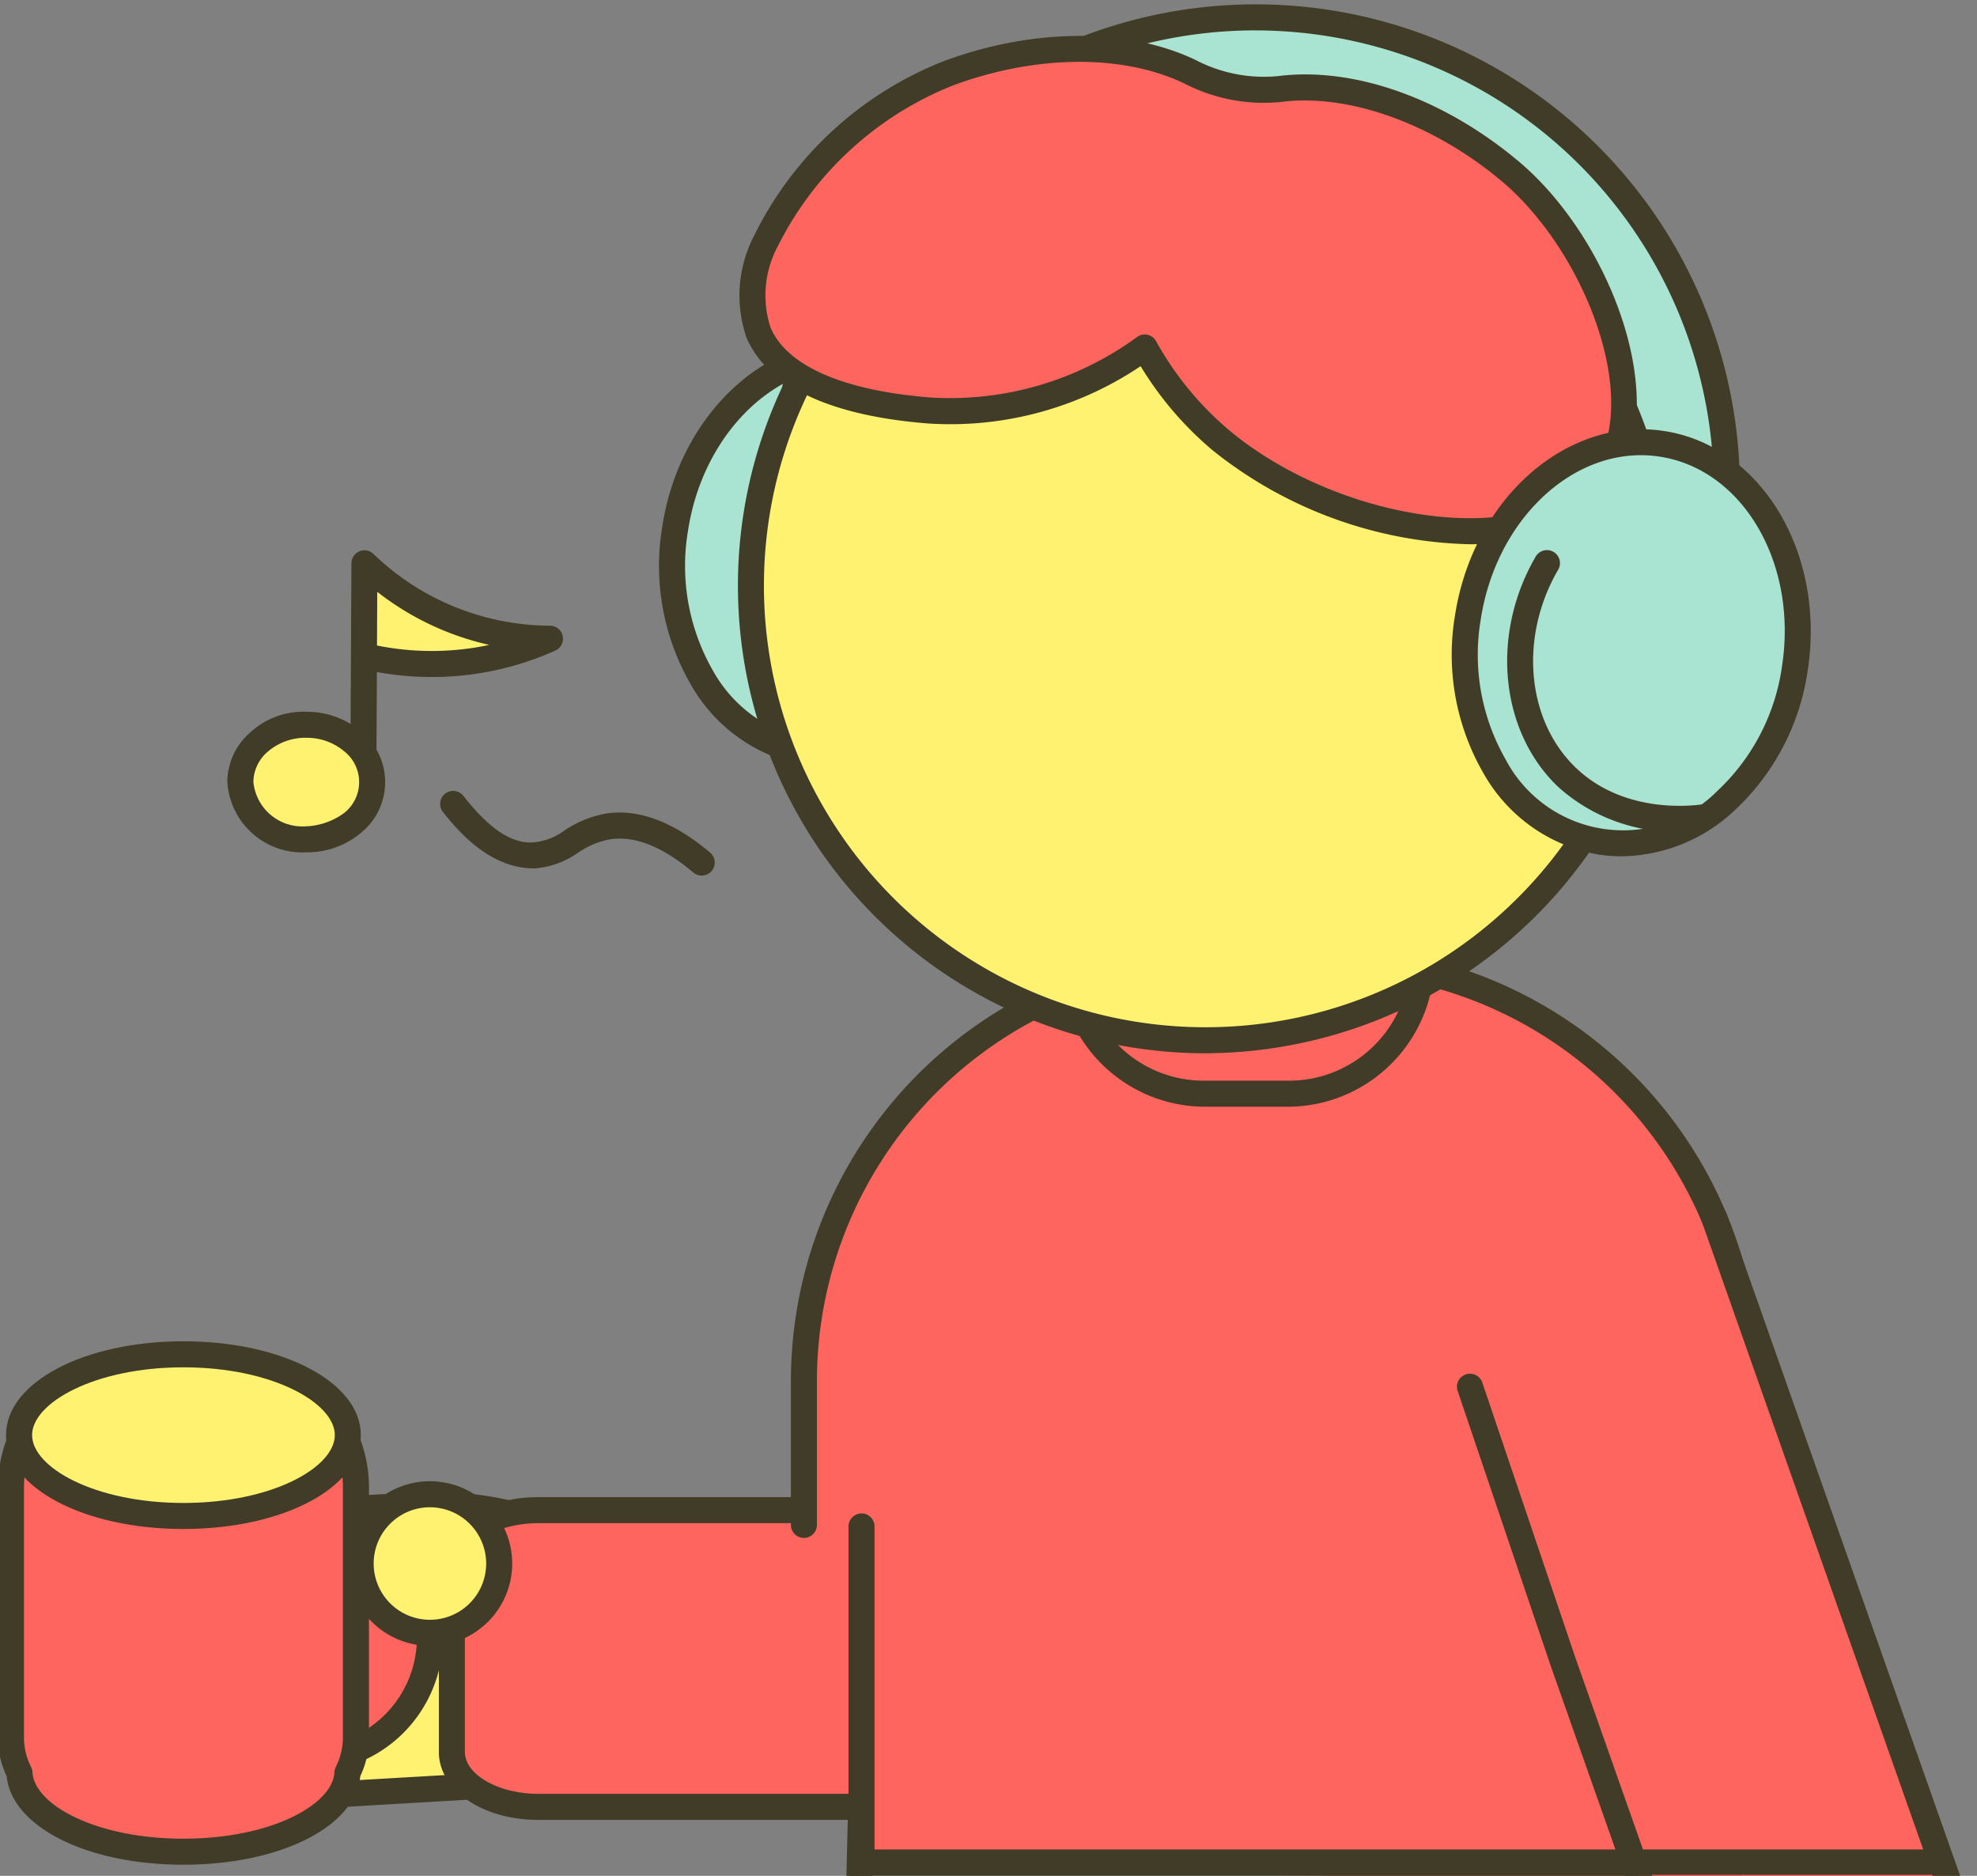
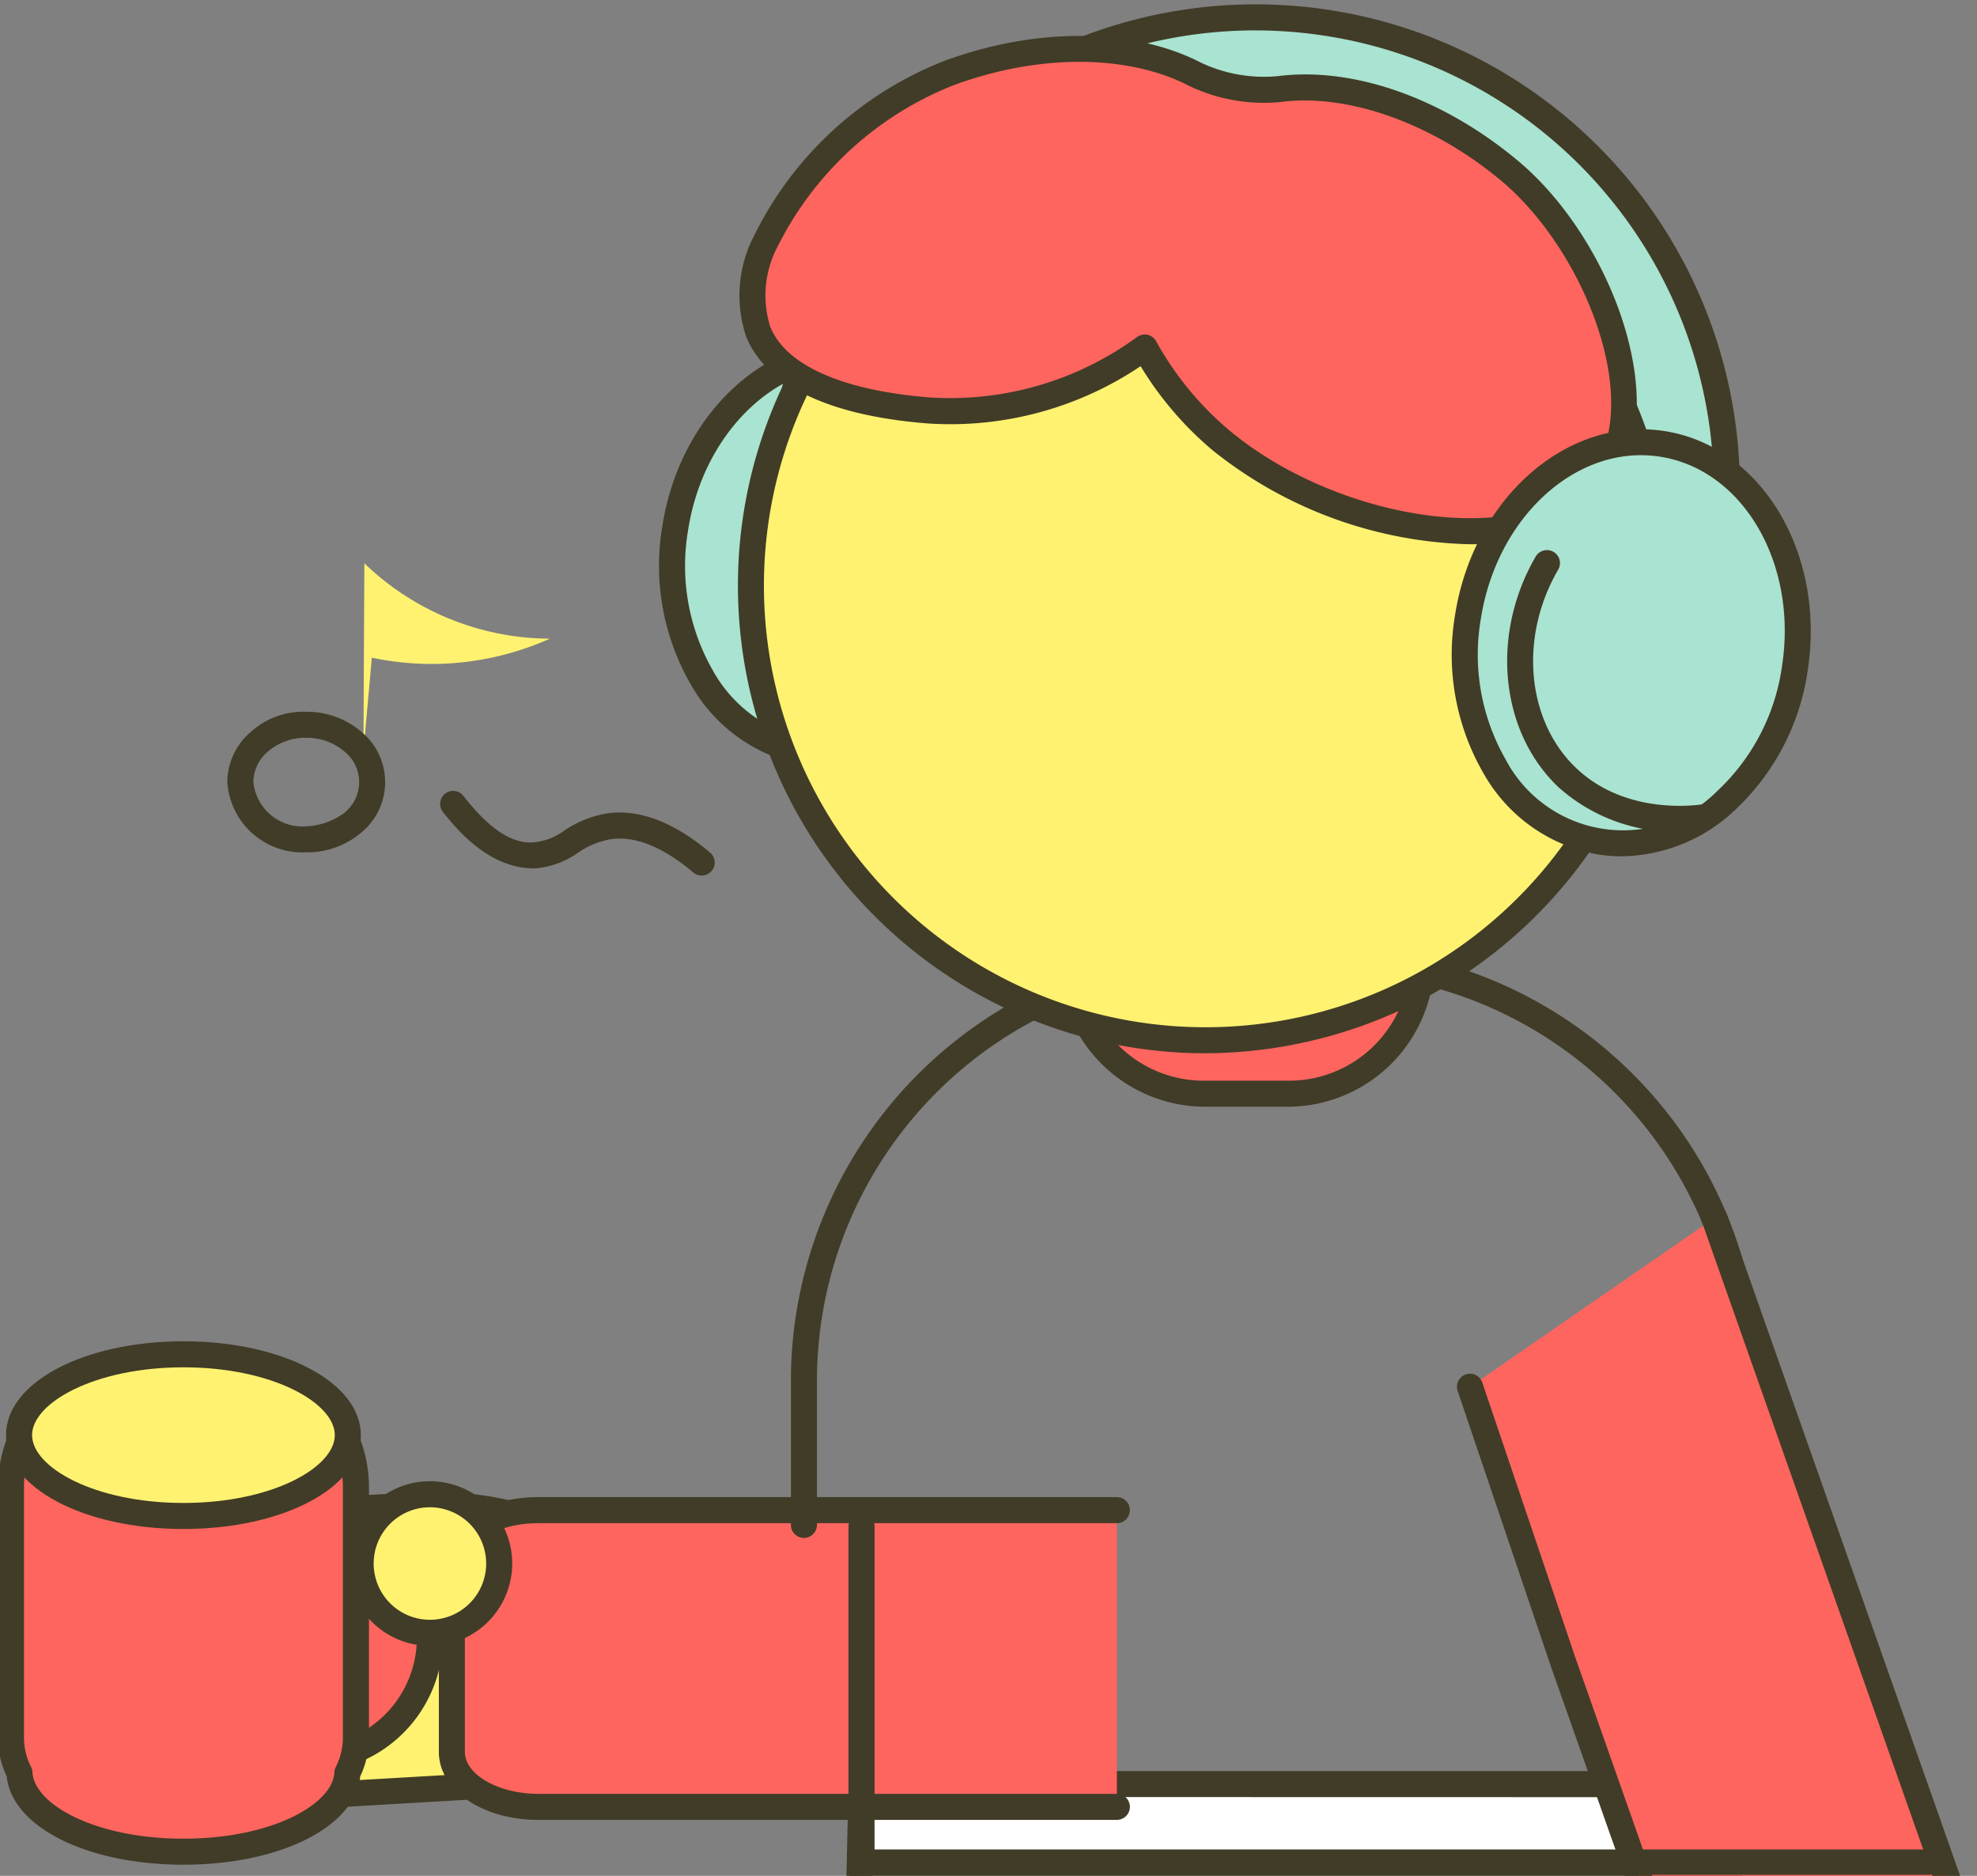
<svg xmlns="http://www.w3.org/2000/svg" width="117" height="111" viewBox="0 0 117 111">
  <rect x="0" y="0" width="117" height="111" fill="#808080" stroke="none" />
  <defs>
    <clipPath id="clip-path">
      <rect id="長方形_3887" data-name="長方形 3887" width="117" height="111" transform="translate(618 1379)" fill="#fff" stroke="#707070" stroke-width="1" />
    </clipPath>
  </defs>
  <g id="illust" transform="translate(-618 -1379)">
    <g id="マスクグループ_33" data-name="マスクグループ 33" clip-path="url(#clip-path)">
      <g id="illust-man01" transform="translate(617.879 1379.258)">
        <g id="グループ_4725" data-name="グループ 4725" transform="translate(0 0)">
-           <path id="パス_16140" data-name="パス 16140" d="M12.65,82.305,4.357,91.072a6.576,6.576,0,0,0-1.769,4.513v2.864a6.219,6.219,0,0,0,6.037,6.385H29.176a6.217,6.217,0,0,0,6.035-6.385V82.305Z" transform="translate(2.728 86.769)" fill="#fff271" />
          <path id="パス_16141" data-name="パス 16141" d="M29.571,106H9.023a7,7,0,0,1-6.81-7.155V95.983A7.307,7.307,0,0,1,4.191,90.94l8.525-9.01H36.377V98.845A7,7,0,0,1,29.571,106M13.378,83.471,5.311,92a5.773,5.773,0,0,0-1.557,3.985v2.862a5.457,5.457,0,0,0,5.269,5.614H29.571a5.455,5.455,0,0,0,5.265-5.614V83.471Z" transform="translate(2.333 86.374)" fill="#413c27" />
          <path id="パス_16142" data-name="パス 16142" d="M20.591,83.82l-8.3,8.767A6.583,6.583,0,0,0,10.529,97.1v2.864a6.219,6.219,0,0,0,6.037,6.385H37.117a6.217,6.217,0,0,0,6.035-6.385V83.82Z" transform="translate(11.1 88.366)" fill="#fff271" />
          <path id="パス_16143" data-name="パス 16143" d="M37.511,107.514H16.963a7,7,0,0,1-6.81-7.155V97.5a7.3,7.3,0,0,1,1.98-5.043l8.523-9.01H44.319v16.915a7,7,0,0,1-6.808,7.155M21.318,84.985l-8.065,8.527A5.847,5.847,0,0,0,11.694,97.5v2.862a5.457,5.457,0,0,0,5.269,5.614H37.511a5.455,5.455,0,0,0,5.267-5.614V84.985Z" transform="translate(10.704 87.97)" fill="#413c27" />
          <path id="パス_16144" data-name="パス 16144" d="M89.964,51.268H44.4q-.1,4.536-.2,9.074c-7.508,5.164-13.6,9.133-17.595,11.689C16.542,78.48,12.2,80.853,9.192,86.48A25.25,25.25,0,0,0,6.355,98.372v17.34a2.578,2.578,0,0,0,2.578,2.578h14.03v2.989a2.577,2.577,0,0,0,2.576,2.578H45.523a2.578,2.578,0,0,0,2.578-2.578v-15.5a2.7,2.7,0,0,1,2.383-2.668,134.909,134.909,0,0,0,16.643-3.124C79.108,96.94,85.7,95.165,89.443,89.364c2.05-3.176,2.3-6.3,2.732-12.42a84.921,84.921,0,0,0-2.21-25.676" transform="translate(6.7 54.049)" fill="#fff" />
          <path id="パス_16145" data-name="パス 16145" d="M45.921,125.024H25.937a3.354,3.354,0,0,1-3.348-3.348v-2.221H9.328a3.351,3.351,0,0,1-3.348-3.346V98.769A25.854,25.854,0,0,1,8.907,86.511c2.818-5.269,6.625-7.689,14.959-13l2.724-1.736c5.67-3.634,11.473-7.486,17.245-11.45l.2-8.683a.771.771,0,0,1,.77-.752H90.362a.771.771,0,0,1,.75.592,86.271,86.271,0,0,1,2.229,25.91c-.421,6.044-.655,9.373-2.853,12.784-3.985,6.175-11.058,7.973-22.773,10.949a135.084,135.084,0,0,1-16.738,3.143,1.934,1.934,0,0,0-1.709,1.9v15.5a3.353,3.353,0,0,1-3.346,3.348m-.366-72.591-.187,8.324a.774.774,0,0,1-.333.616c-5.9,4.053-11.822,7.991-17.615,11.7l-2.726,1.74c-8.1,5.156-11.8,7.512-14.427,12.422A24.311,24.311,0,0,0,7.521,98.771v17.338a1.81,1.81,0,0,0,1.808,1.806h14.03a.771.771,0,0,1,.77.77v2.991a1.81,1.81,0,0,0,1.808,1.808H45.921a1.81,1.81,0,0,0,1.806-1.808v-15.5a3.474,3.474,0,0,1,3.061-3.433,134.361,134.361,0,0,0,16.547-3.106c12.293-3.127,18.357-4.869,21.857-10.292,1.9-2.956,2.177-5.832,2.613-12.056A84.521,84.521,0,0,0,89.75,52.434Z" transform="translate(6.304 53.653)" fill="#413c27" />
          <path id="パス_16146" data-name="パス 16146" d="M38.951,23.4c-.994,6.5-6.134,11.109-11.479,10.292S18.6,26.94,19.594,20.438,25.728,9.327,31.073,10.144,39.945,16.9,38.951,23.4" transform="translate(20.48 10.595)" fill="#a9e3d1" />
          <path id="パス_16147" data-name="パス 16147" d="M29.115,34.951a9.239,9.239,0,0,1-1.364-.1,9.708,9.708,0,0,1-6.863-4.862,14.024,14.024,0,0,1-1.66-9.269C20.284,13.808,25.81,8.9,31.584,9.778c5.758.881,9.581,7.221,8.525,14.133a14.005,14.005,0,0,1-4.355,8.346,9.934,9.934,0,0,1-6.639,2.693m1.122-23.735c-4.5,0-8.628,4.123-9.484,9.733a12.463,12.463,0,0,0,1.461,8.25,8.19,8.19,0,0,0,5.77,4.125,8.212,8.212,0,0,0,6.742-2.212,12.447,12.447,0,0,0,3.858-7.434C39.516,17.6,36.27,12.054,31.352,11.3a7.306,7.306,0,0,0-1.115-.086" transform="translate(20.084 10.201)" fill="#413c27" />
          <path id="パス_16148" data-name="パス 16148" d="M28.767,45.058l-3.782-1.076a19.824,19.824,0,0,0-6.588-.725l-5.138.3a2.165,2.165,0,0,0-2.036,2.288l.084,1.465-1.993.117A3.647,3.647,0,0,0,5.885,51.28l.341,5.863a3.649,3.649,0,0,0,3.856,3.431l17.9-1.044Z" transform="translate(6.198 45.567)" fill="#fff271" />
          <path id="パス_16149" data-name="パス 16149" d="M10.255,61.744a4.421,4.421,0,0,1-4.4-4.16l-.341-5.865a4.421,4.421,0,0,1,4.154-4.667l1.226-.072-.041-.7a2.937,2.937,0,0,1,2.759-3.1l5.14-.3a20.535,20.535,0,0,1,6.843.752l4.373,1.245-.853,15.772L10.52,61.736c-.088.006-.177.008-.265.008m9.7-17.356c-.374,0-.746.01-1.12.033l-5.14.3a1.4,1.4,0,0,0-1.313,1.475l.129,2.235-2.763.16a2.885,2.885,0,0,0-2.705,3.042l.341,5.863a2.858,2.858,0,0,0,.961,1.982,2.943,2.943,0,0,0,2.079.723l17.219-1,.713-13.172-3.19-.91a19.069,19.069,0,0,0-5.212-.727" transform="translate(5.803 45.173)" fill="#413c27" />
          <line id="線_17" data-name="線 17" x1="7.038" y1="0.353" transform="translate(17.507 92.875)" fill="#d73136" />
          <path id="パス_16150" data-name="パス 16150" d="M15.956,46.731h-.039l-7.036-.353a.773.773,0,0,1-.733-.807.8.8,0,0,1,.809-.733l7.038.353a.771.771,0,0,1-.039,1.541" transform="translate(8.588 47.269)" fill="#413c27" />
          <path id="パス_16151" data-name="パス 16151" d="M52.432,60.933H18.19c-2.823,0-5.113-1.456-5.113-3.254V46.629c0-1.8,2.29-3.254,5.113-3.254H52.432" transform="translate(13.786 45.728)" fill="#ff655f" />
          <path id="パス_16152" data-name="パス 16152" d="M52.827,62.1H18.585c-3.3,0-5.883-1.767-5.883-4.022V47.024C12.7,44.767,15.286,43,18.585,43H52.827a.77.77,0,0,1,0,1.541H18.585c-2.354,0-4.343,1.138-4.343,2.484V58.076c0,1.346,1.989,2.482,4.343,2.482H52.827a.77.77,0,0,1,0,1.541" transform="translate(13.391 45.332)" fill="#413c27" />
          <path id="パス_16153" data-name="パス 16153" d="M51.456,63.586a9.051,9.051,0,0,0,.651,9.158,8.55,8.55,0,0,0,4.571,3.069l3.64,3.638a2.165,2.165,0,0,0,3.063,0l1.037-1.037,1.411,1.411a3.648,3.648,0,0,0,5.16,0l4.154-4.152a3.65,3.65,0,0,0,0-5.162L62.462,57.83,51.456,63.586" transform="translate(53.263 60.967)" fill="#fff271" />
          <path id="パス_16154" data-name="パス 16154" d="M68.8,82.056a4.4,4.4,0,0,1-3.122-1.29l-.869-.869-.491.5a2.918,2.918,0,0,1-2.075.857h0a2.923,2.923,0,0,1-2.079-.857l-3.5-3.5A9.294,9.294,0,0,1,51.882,73.6a9.823,9.823,0,0,1-.731-9.936.761.761,0,0,1,.343-.362L62.5,57.543a.771.771,0,0,1,.9.138L76.083,70.362a4.429,4.429,0,0,1,0,6.251l-4.152,4.154a4.413,4.413,0,0,1-3.129,1.29m-3.991-4.018a.775.775,0,0,1,.546.224l1.411,1.413a2.883,2.883,0,0,0,4.074,0l4.15-4.154a2.884,2.884,0,0,0,0-4.072L62.714,59.17,52.445,64.54a8.247,8.247,0,0,0,.678,8.143,7.781,7.781,0,0,0,4.156,2.781.8.8,0,0,1,.339.2l3.64,3.638a1.394,1.394,0,0,0,1.97,0l1.037-1.039a.775.775,0,0,1,.546-.224" transform="translate(52.868 60.571)" fill="#413c27" />
          <line id="線_18" data-name="線 18" x2="4.415" y2="5.491" transform="translate(113.265 133.888)" fill="#d73136" />
-           <path id="パス_16155" data-name="パス 16155" d="M59.946,71.834a.77.77,0,0,1-.6-.288l-4.412-5.491a.77.77,0,1,1,1.2-.965l4.412,5.491a.77.77,0,0,1-.117,1.083.762.762,0,0,1-.483.171" transform="translate(57.733 68.317)" fill="#413c27" />
-           <path id="パス_16156" data-name="パス 16156" d="M23.219,60.957V52.421a24.9,24.9,0,0,1,24.9-24.9h6.027a24.9,24.9,0,0,1,24.9,24.9q-.092,13.521-.185,27.044A2.554,2.554,0,0,1,76.268,82l-47.334-.6H26.627V61.049" transform="translate(24.478 29.019)" fill="#ff655f" />
          <path id="パス_16157" data-name="パス 16157" d="M76.7,83.164h-.043l-49.634-.6a.771.771,0,0,1-.77-.77V61.444a.77.77,0,1,1,1.541,0V81.021h1.537l47.346.6a1.735,1.735,0,0,0,1.27-.509,1.773,1.773,0,0,0,.532-1.257l.185-27.046A24.149,24.149,0,0,0,54.537,28.692H48.51A24.153,24.153,0,0,0,24.385,52.817v8.535a.77.77,0,0,1-1.541,0V52.817A25.7,25.7,0,0,1,48.51,27.151h6.027A25.694,25.694,0,0,1,80.2,52.817l-.185,27.05a3.317,3.317,0,0,1-3.318,3.3" transform="translate(24.083 28.624)" fill="#413c27" />
          <path id="パス_16158" data-name="パス 16158" d="M43.718,39.5H38.843a7.914,7.914,0,1,1,0-15.828h4.875a7.914,7.914,0,1,1,0,15.828" transform="translate(32.605 24.958)" fill="#ff655f" />
          <path id="パス_16159" data-name="パス 16159" d="M44.112,40.669H39.237a8.685,8.685,0,1,1,0-17.371h4.875a8.685,8.685,0,1,1,0,17.371m-4.875-15.83a7.145,7.145,0,1,0,0,14.289h4.875a7.145,7.145,0,1,0,0-14.289Z" transform="translate(32.209 24.562)" fill="#413c27" />
          <path id="パス_16160" data-name="パス 16160" d="M78.432,28.262A27.887,27.887,0,1,1,50.543.374,27.888,27.888,0,0,1,78.432,28.262" transform="translate(23.886 0.394)" fill="#a9e3d1" />
          <path id="パス_16161" data-name="パス 16161" d="M50.94,57.315A28.658,28.658,0,1,1,79.6,28.657,28.691,28.691,0,0,1,50.94,57.315m0-55.775A27.117,27.117,0,1,0,78.056,28.657,27.148,27.148,0,0,0,50.94,1.541" transform="translate(23.489 0)" fill="#413c27" />
          <path id="パス_16162" data-name="パス 16162" d="M80.471,34.312a7.623,7.623,0,0,0-5.345-8.178A26.9,26.9,0,1,0,73.37,41.021a7.622,7.622,0,0,0,7.1-6.709" transform="translate(22.875 3.843)" fill="#fff271" />
          <path id="パス_16163" data-name="パス 16163" d="M48.953,58.619a27.066,27.066,0,0,1-3.2-.189A27.672,27.672,0,1,1,76.2,25.948a8.384,8.384,0,0,1-1.91,16.194A27.825,27.825,0,0,1,48.953,58.619m.025-53.807A26.134,26.134,0,1,0,73.056,41.119l.187-.444.475-.029A6.844,6.844,0,0,0,75.3,27.267l-.458-.14-.078-.468A26.121,26.121,0,0,0,48.978,4.812" transform="translate(22.481 3.448)" fill="#413c27" />
          <path id="パス_16164" data-name="パス 16164" d="M66.578,8.513c-4.408-3.7-9.567-5.382-13.657-4.856a9.512,9.512,0,0,1-5.3-1.033C43.965.882,38.694.771,33.444,2.686,26.5,5.214,20.1,13.248,22.1,18.049c1.647,3.965,8.527,4.5,10.115,4.628a19.65,19.65,0,0,0,12.747-3.726,19.531,19.531,0,0,0,4.511,5.491c6.74,5.635,18.694,7.5,22.525,2.385,3.4-4.544-.144-13.891-5.419-18.314" transform="translate(22.908 1.353)" fill="#ff655f" />
          <path id="パス_16165" data-name="パス 16165" d="M64.638,30.989A25.27,25.27,0,0,1,49.373,25.43a20.121,20.121,0,0,1-4.263-4.979,20.184,20.184,0,0,1-12.56,3.392c-7.389-.579-9.932-3.094-10.77-5.1a7.652,7.652,0,0,1,.45-6A21.1,21.1,0,0,1,33.576,2.357C38.839.438,44.363.426,48.348,2.324a8.738,8.738,0,0,0,4.871.965c4.491-.575,9.8,1.3,14.25,5.031,5.54,4.647,9.187,14.495,5.54,19.363-1.313,1.754-3.533,2.857-6.417,3.194a17.313,17.313,0,0,1-1.954.111M45.357,18.577a.783.783,0,0,1,.168.018.763.763,0,0,1,.5.376,18.777,18.777,0,0,0,4.332,5.275c4.306,3.6,10.9,5.692,16.052,5.1a7.542,7.542,0,0,0,5.364-2.588c3.12-4.166-.364-13.12-5.3-17.26-4.055-3.4-9.057-5.2-13.061-4.682a10.243,10.243,0,0,1-5.729-1.1c-3.622-1.728-8.7-1.695-13.585.088a19.734,19.734,0,0,0-10.46,9.552,6.153,6.153,0,0,0-.435,4.793c.945,2.274,4.306,3.751,9.462,4.154a18.734,18.734,0,0,0,12.241-3.583.77.77,0,0,1,.448-.144" transform="translate(22.513 0.959)" fill="#413c27" />
          <path id="パス_16166" data-name="パス 16166" d="M19.835,50.744a7.2,7.2,0,1,1-7.2-7.2,7.2,7.2,0,0,1,7.2,7.2" transform="translate(5.728 45.906)" fill="#ff655f" />
          <path id="パス_16167" data-name="パス 16167" d="M13.029,59.111A7.971,7.971,0,1,1,21,51.14a7.978,7.978,0,0,1-7.97,7.97m0-14.4a6.431,6.431,0,1,0,6.43,6.432,6.437,6.437,0,0,0-6.43-6.432" transform="translate(5.333 45.509)" fill="#413c27" />
          <path id="パス_16168" data-name="パス 16168" d="M20.788,46.449A7.286,7.286,0,0,0,13.5,39.163H7.661A7.286,7.286,0,0,0,.375,46.449V61.291a4.609,4.609,0,0,0,.5,2.067c.129,2.586,4.413,4.667,9.7,4.667s9.573-2.081,9.7-4.667a4.609,4.609,0,0,0,.5-2.067Z" transform="translate(0.395 41.287)" fill="#ff655f" />
          <path id="パス_16169" data-name="パス 16169" d="M10.976,69.191c-5.711,0-10.154-2.239-10.46-5.234A5.329,5.329,0,0,1,0,61.685V46.845a8.067,8.067,0,0,1,8.057-8.057H13.9a8.067,8.067,0,0,1,8.057,8.057v14.84a5.329,5.329,0,0,1-.516,2.272c-.306,3-4.751,5.234-10.462,5.234M8.057,40.329a6.524,6.524,0,0,0-6.516,6.516v14.84a3.829,3.829,0,0,0,.421,1.724.786.786,0,0,1,.08.306c.094,1.9,3.708,3.936,8.934,3.936s8.841-2.034,8.936-3.934a.752.752,0,0,1,.08-.306,3.877,3.877,0,0,0,.421-1.726V46.845A6.524,6.524,0,0,0,13.9,40.329Z" transform="translate(0 40.892)" fill="#413c27" />
          <path id="パス_16170" data-name="パス 16170" d="M20.064,43.669c0,2.642-4.355,4.784-9.727,4.784S.608,46.311.608,43.669s4.355-4.784,9.729-4.784,9.727,2.143,9.727,4.784" transform="translate(0.641 40.994)" fill="#fff271" />
          <path id="パス_16171" data-name="パス 16171" d="M10.73,49.618c-5.885,0-10.5-2.438-10.5-5.555s4.612-5.553,10.5-5.553,10.5,2.438,10.5,5.553-4.612,5.555-10.5,5.555m0-9.567c-5.277,0-8.956,2.114-8.956,4.012s3.679,4.014,8.956,4.014,8.959-2.116,8.959-4.014-3.679-4.012-8.959-4.012" transform="translate(0.246 40.6)" fill="#413c27" />
          <path id="パス_16172" data-name="パス 16172" d="M18.649,47.018a4.1,4.1,0,1,1-4.1-4.1,4.1,4.1,0,0,1,4.1,4.1" transform="translate(11.015 45.246)" fill="#fff271" />
          <path id="パス_16173" data-name="パス 16173" d="M14.944,52.282a4.87,4.87,0,1,1,4.871-4.869,4.874,4.874,0,0,1-4.871,4.869m0-8.2a3.329,3.329,0,1,0,3.33,3.33,3.335,3.335,0,0,0-3.33-3.33" transform="translate(10.619 44.85)" fill="#413c27" />
          <path id="パス_16174" data-name="パス 16174" d="M61.788,25.96c-.994,6.5-6.134,11.109-11.479,10.292S41.437,29.5,42.431,23,48.565,11.889,53.91,12.706s8.872,6.752,7.878,13.254" transform="translate(44.556 13.296)" fill="#a9e3d1" />
          <path id="パス_16175" data-name="パス 16175" d="M51.952,37.511a9.259,9.259,0,0,1-1.364-.1,9.708,9.708,0,0,1-6.861-4.862,14.012,14.012,0,0,1-1.662-9.269c1.058-6.908,6.592-11.806,12.358-10.939S64,19.559,62.948,26.471a14.019,14.019,0,0,1-4.357,8.346,9.93,9.93,0,0,1-6.639,2.693m1.124-23.735c-4.5,0-8.628,4.123-9.486,9.733a12.476,12.476,0,0,0,1.463,8.25,7.85,7.85,0,0,0,12.512,1.913,12.472,12.472,0,0,0,3.86-7.434c.929-6.072-2.317-11.623-7.235-12.375a7.28,7.28,0,0,0-1.113-.086m9.111,12.578h0Z" transform="translate(44.16 12.902)" fill="#413c27" />
          <path id="パス_16176" data-name="パス 16176" d="M53.705,32.383a10.381,10.381,0,0,1-7.21-2.66c-3.445-3.285-4.006-9.01-1.335-13.613a.77.77,0,1,1,1.331.774c-2.317,3.993-1.867,8.926,1.068,11.724,2.81,2.679,6.742,2.258,7.494,2.147a.757.757,0,0,1,.875.649.769.769,0,0,1-.649.875,10.9,10.9,0,0,1-1.574.1" transform="translate(45.837 16.58)" fill="#413c27" />
          <path id="パス_16177" data-name="パス 16177" d="M10.529,27.263,10.584,16.1a15.914,15.914,0,0,0,10.978,4.46,17.113,17.113,0,0,1-10.536,1.124" transform="translate(11.1 16.975)" fill="#fff271" />
-           <path id="パス_16178" data-name="パス 16178" d="M10.923,28.43h0a.771.771,0,0,1-.766-.774l.058-11.161a.772.772,0,0,1,.47-.707.76.76,0,0,1,.834.156,15.134,15.134,0,0,0,10.448,4.244.77.77,0,0,1,.312,1.473,17.863,17.863,0,0,1-5.785,1.5,17.956,17.956,0,0,1-4.772-.232l-.025,4.737a.771.771,0,0,1-.77.766m.8-7.073a16.3,16.3,0,0,0,4.632.265,15.717,15.717,0,0,0,2.011-.3,16.859,16.859,0,0,1-2.64-.828,16.662,16.662,0,0,1-3.987-2.313Z" transform="translate(10.704 16.579)" fill="#413c27" />
-           <path id="パス_16179" data-name="パス 16179" d="M14.785,24.16a3.671,3.671,0,0,1-3.917,3.369,3.673,3.673,0,0,1-3.885-3.408A3.673,3.673,0,0,1,10.9,20.752a3.671,3.671,0,0,1,3.885,3.408" transform="translate(7.362 21.878)" fill="#fff271" />
          <path id="パス_16180" data-name="パス 16180" d="M11.286,28.7h-.027a4.446,4.446,0,0,1-4.651-4.182,3.918,3.918,0,0,1,1.424-2.972A4.633,4.633,0,0,1,11.3,20.381a4.964,4.964,0,0,1,3.258,1.2,3.858,3.858,0,0,1-.029,5.955A4.952,4.952,0,0,1,11.286,28.7m-.012-6.779a3.415,3.415,0,0,0-2.237.793,2.4,2.4,0,0,0-.887,1.812,2.915,2.915,0,0,0,3.118,2.634,4.05,4.05,0,0,0,2.258-.793,2.322,2.322,0,0,0,.016-3.632,3.431,3.431,0,0,0-2.249-.813Z" transform="translate(6.966 21.478)" fill="#413c27" />
          <path id="パス_16181" data-name="パス 16181" d="M28.228,27.677a.76.76,0,0,1-.5-.183c-1.8-1.518-3.455-2.19-4.924-1.964a4.972,4.972,0,0,0-1.91.8,5.066,5.066,0,0,1-2.582.922c-1.861,0-3.64-1.074-5.419-3.361a.771.771,0,0,1,1.216-.947c1.459,1.873,2.82,2.866,4.154,2.767a3.612,3.612,0,0,0,1.834-.7,6.4,6.4,0,0,1,2.479-1.007c1.91-.29,3.989.489,6.146,2.313a.77.77,0,0,1-.5,1.358" transform="translate(13.424 23.877)" fill="#413c27" />
          <path id="パス_16182" data-name="パス 16182" d="M14.44,101.686V86.434a10.338,10.338,0,0,1,4.758-8.7l19.431-15.3" transform="translate(15.223 65.82)" fill="#fff" />
          <path id="パス_16183" data-name="パス 16183" d="M14.835,102.852a.771.771,0,0,1-.77-.77V86.829a11.06,11.06,0,0,1,5.113-9.351L38.545,62.224a.772.772,0,0,1,.955,1.212l-19.429,15.3a9.566,9.566,0,0,0-4.466,8.1v15.253a.771.771,0,0,1-.77.77" transform="translate(14.828 65.425)" fill="#413c27" />
          <path id="パス_16184" data-name="パス 16184" d="M56.87,34.961l15.863,44.98A2.873,2.873,0,0,1,71.3,83.712L60.009,87.7a2.872,2.872,0,0,1-3.478-2.042q-4.3-12.2-8.607-24.406l-5.516-16.3" transform="translate(44.708 36.857)" fill="#ff655f" />
          <path id="パス_16185" data-name="パス 16185" d="M59.669,88.988A3.836,3.836,0,0,1,56.2,86.3L47.594,61.9l-5.52-16.307a.771.771,0,1,1,1.461-.493L49.05,61.4l8.6,24.4a2.125,2.125,0,0,0,2.494,1.574l11.3-3.983a2.118,2.118,0,0,0,.959-2.79L56.54,35.614a.77.77,0,1,1,1.452-.514L73.855,80.078a3.64,3.64,0,0,1-1.9,4.756l-11.3,3.983a2.965,2.965,0,0,1-.992.17" transform="translate(44.313 36.461)" fill="#413c27" />
        </g>
      </g>
    </g>
    <path id="パス_16388" data-name="パス 16388" d="M668.732,1489.19h64.675" fill="none" stroke="#413c27" stroke-width="1.5" />
  </g>
</svg>